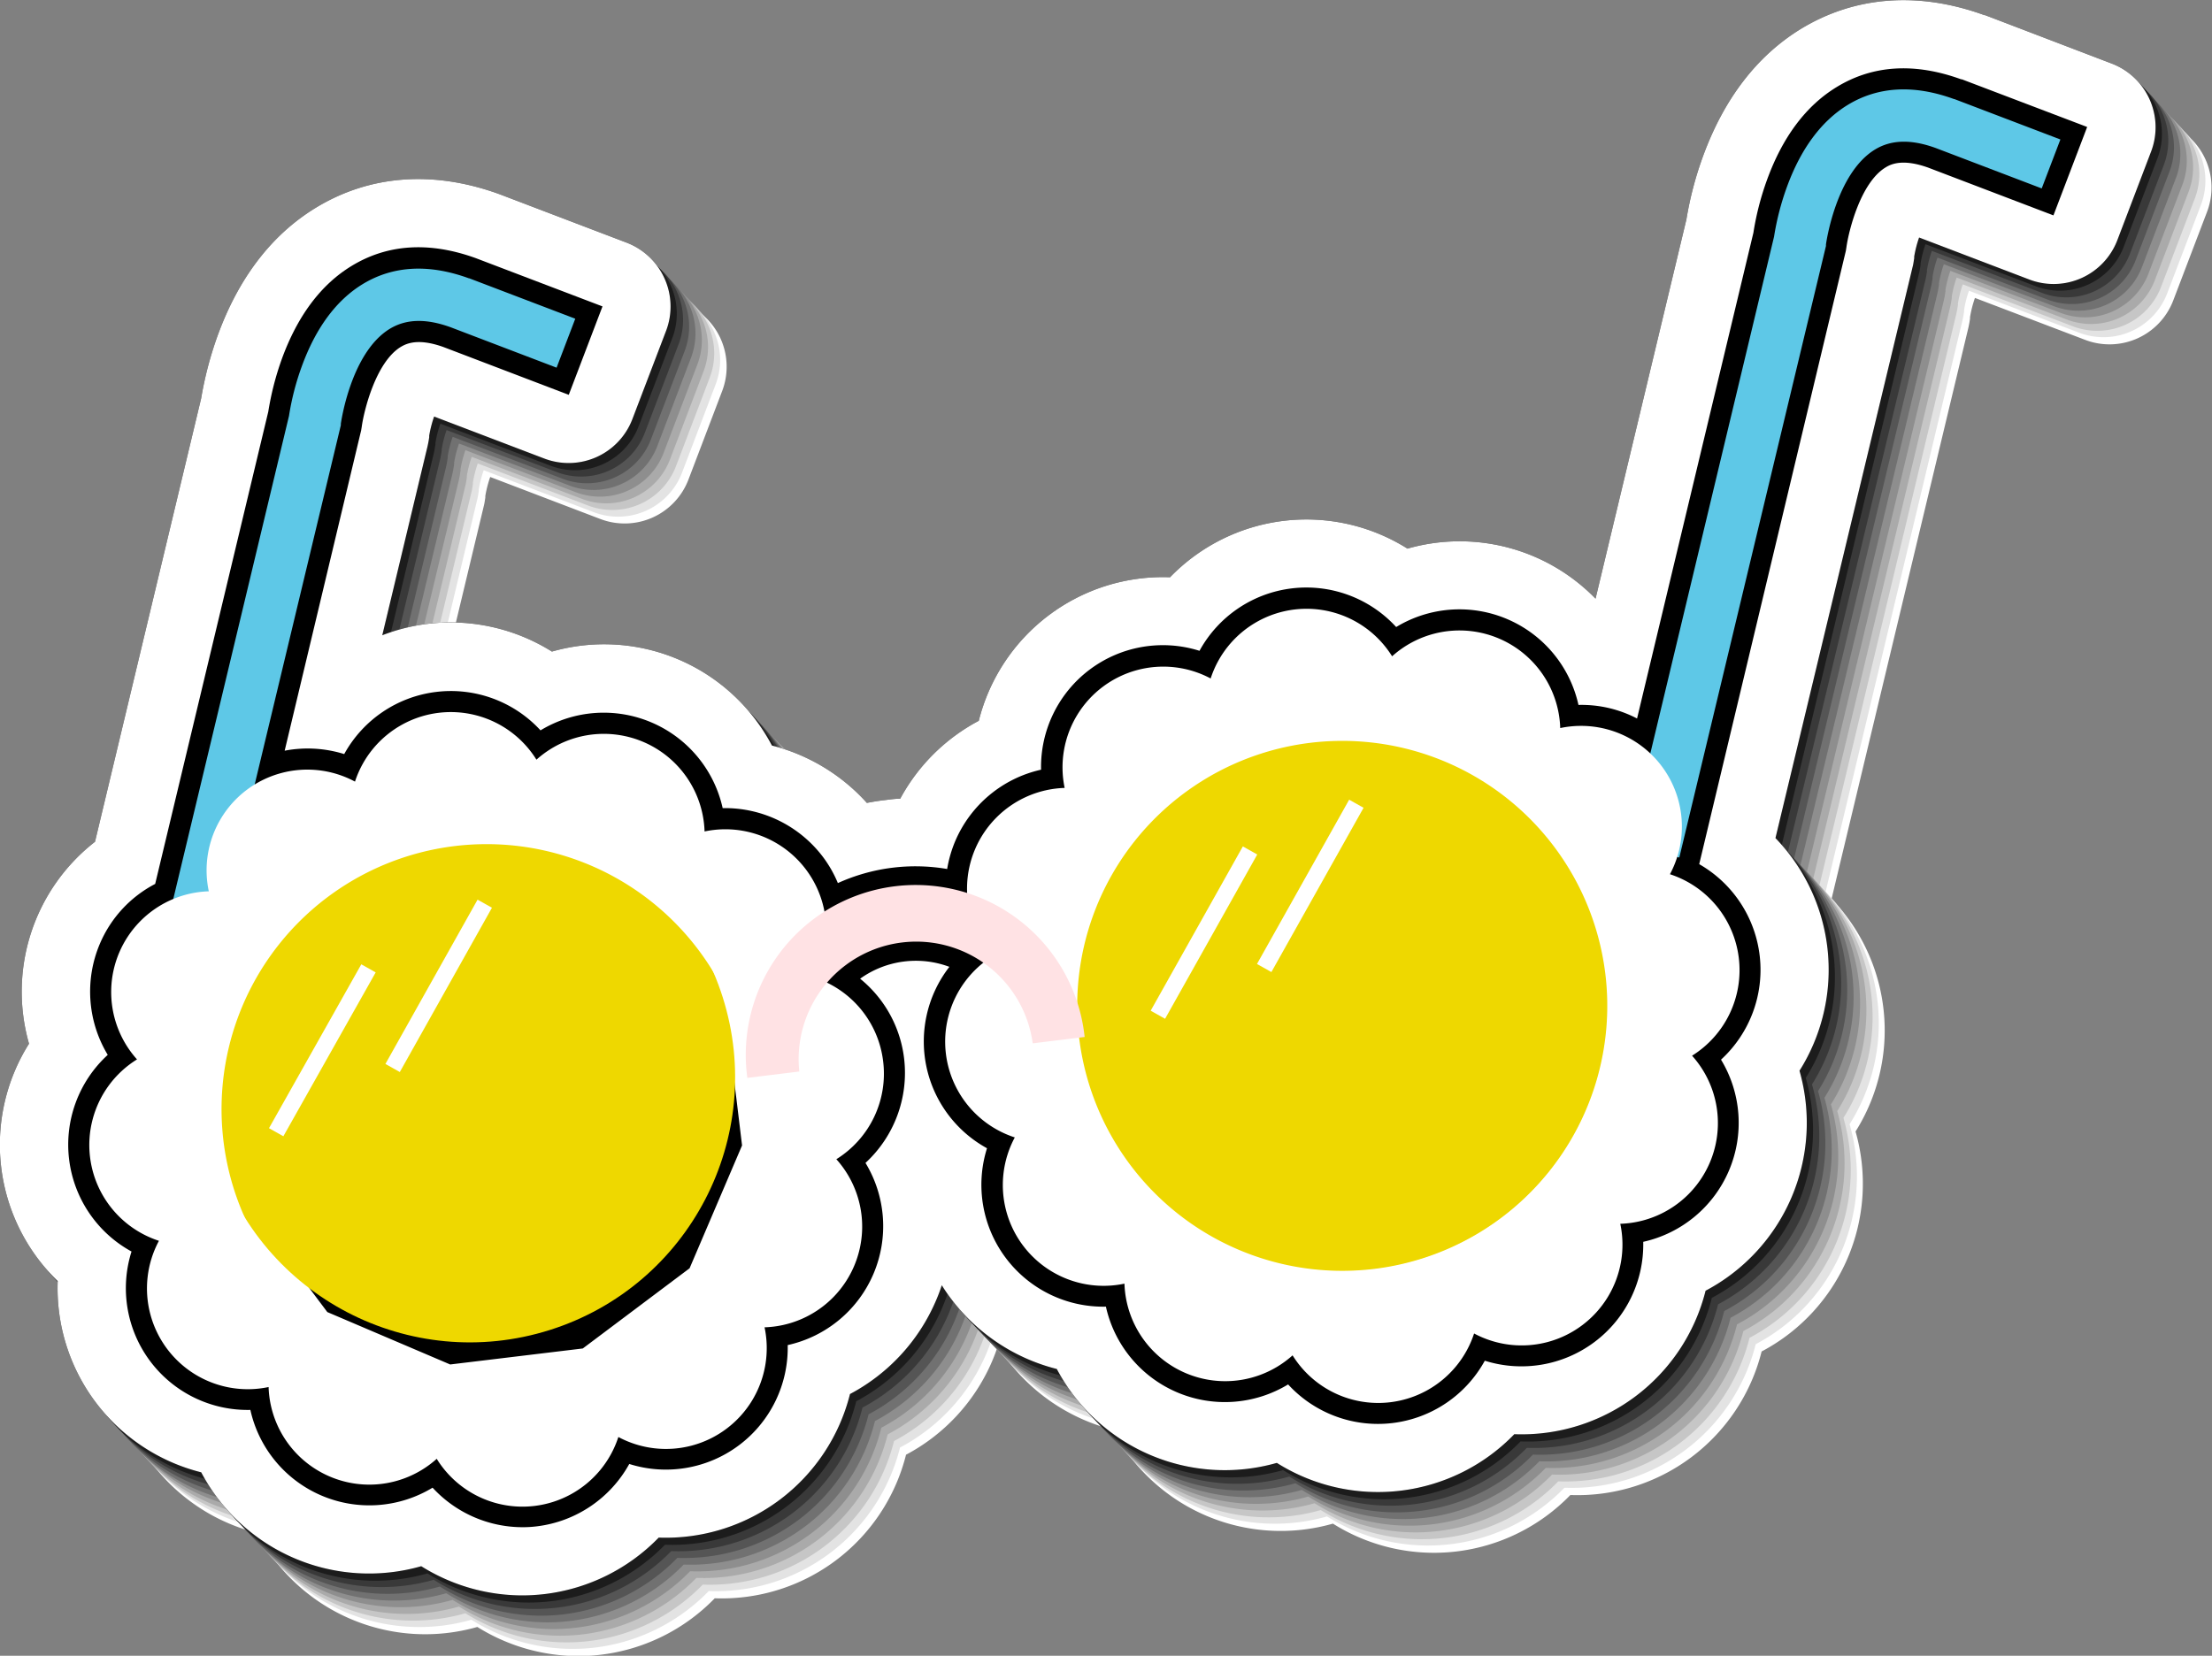
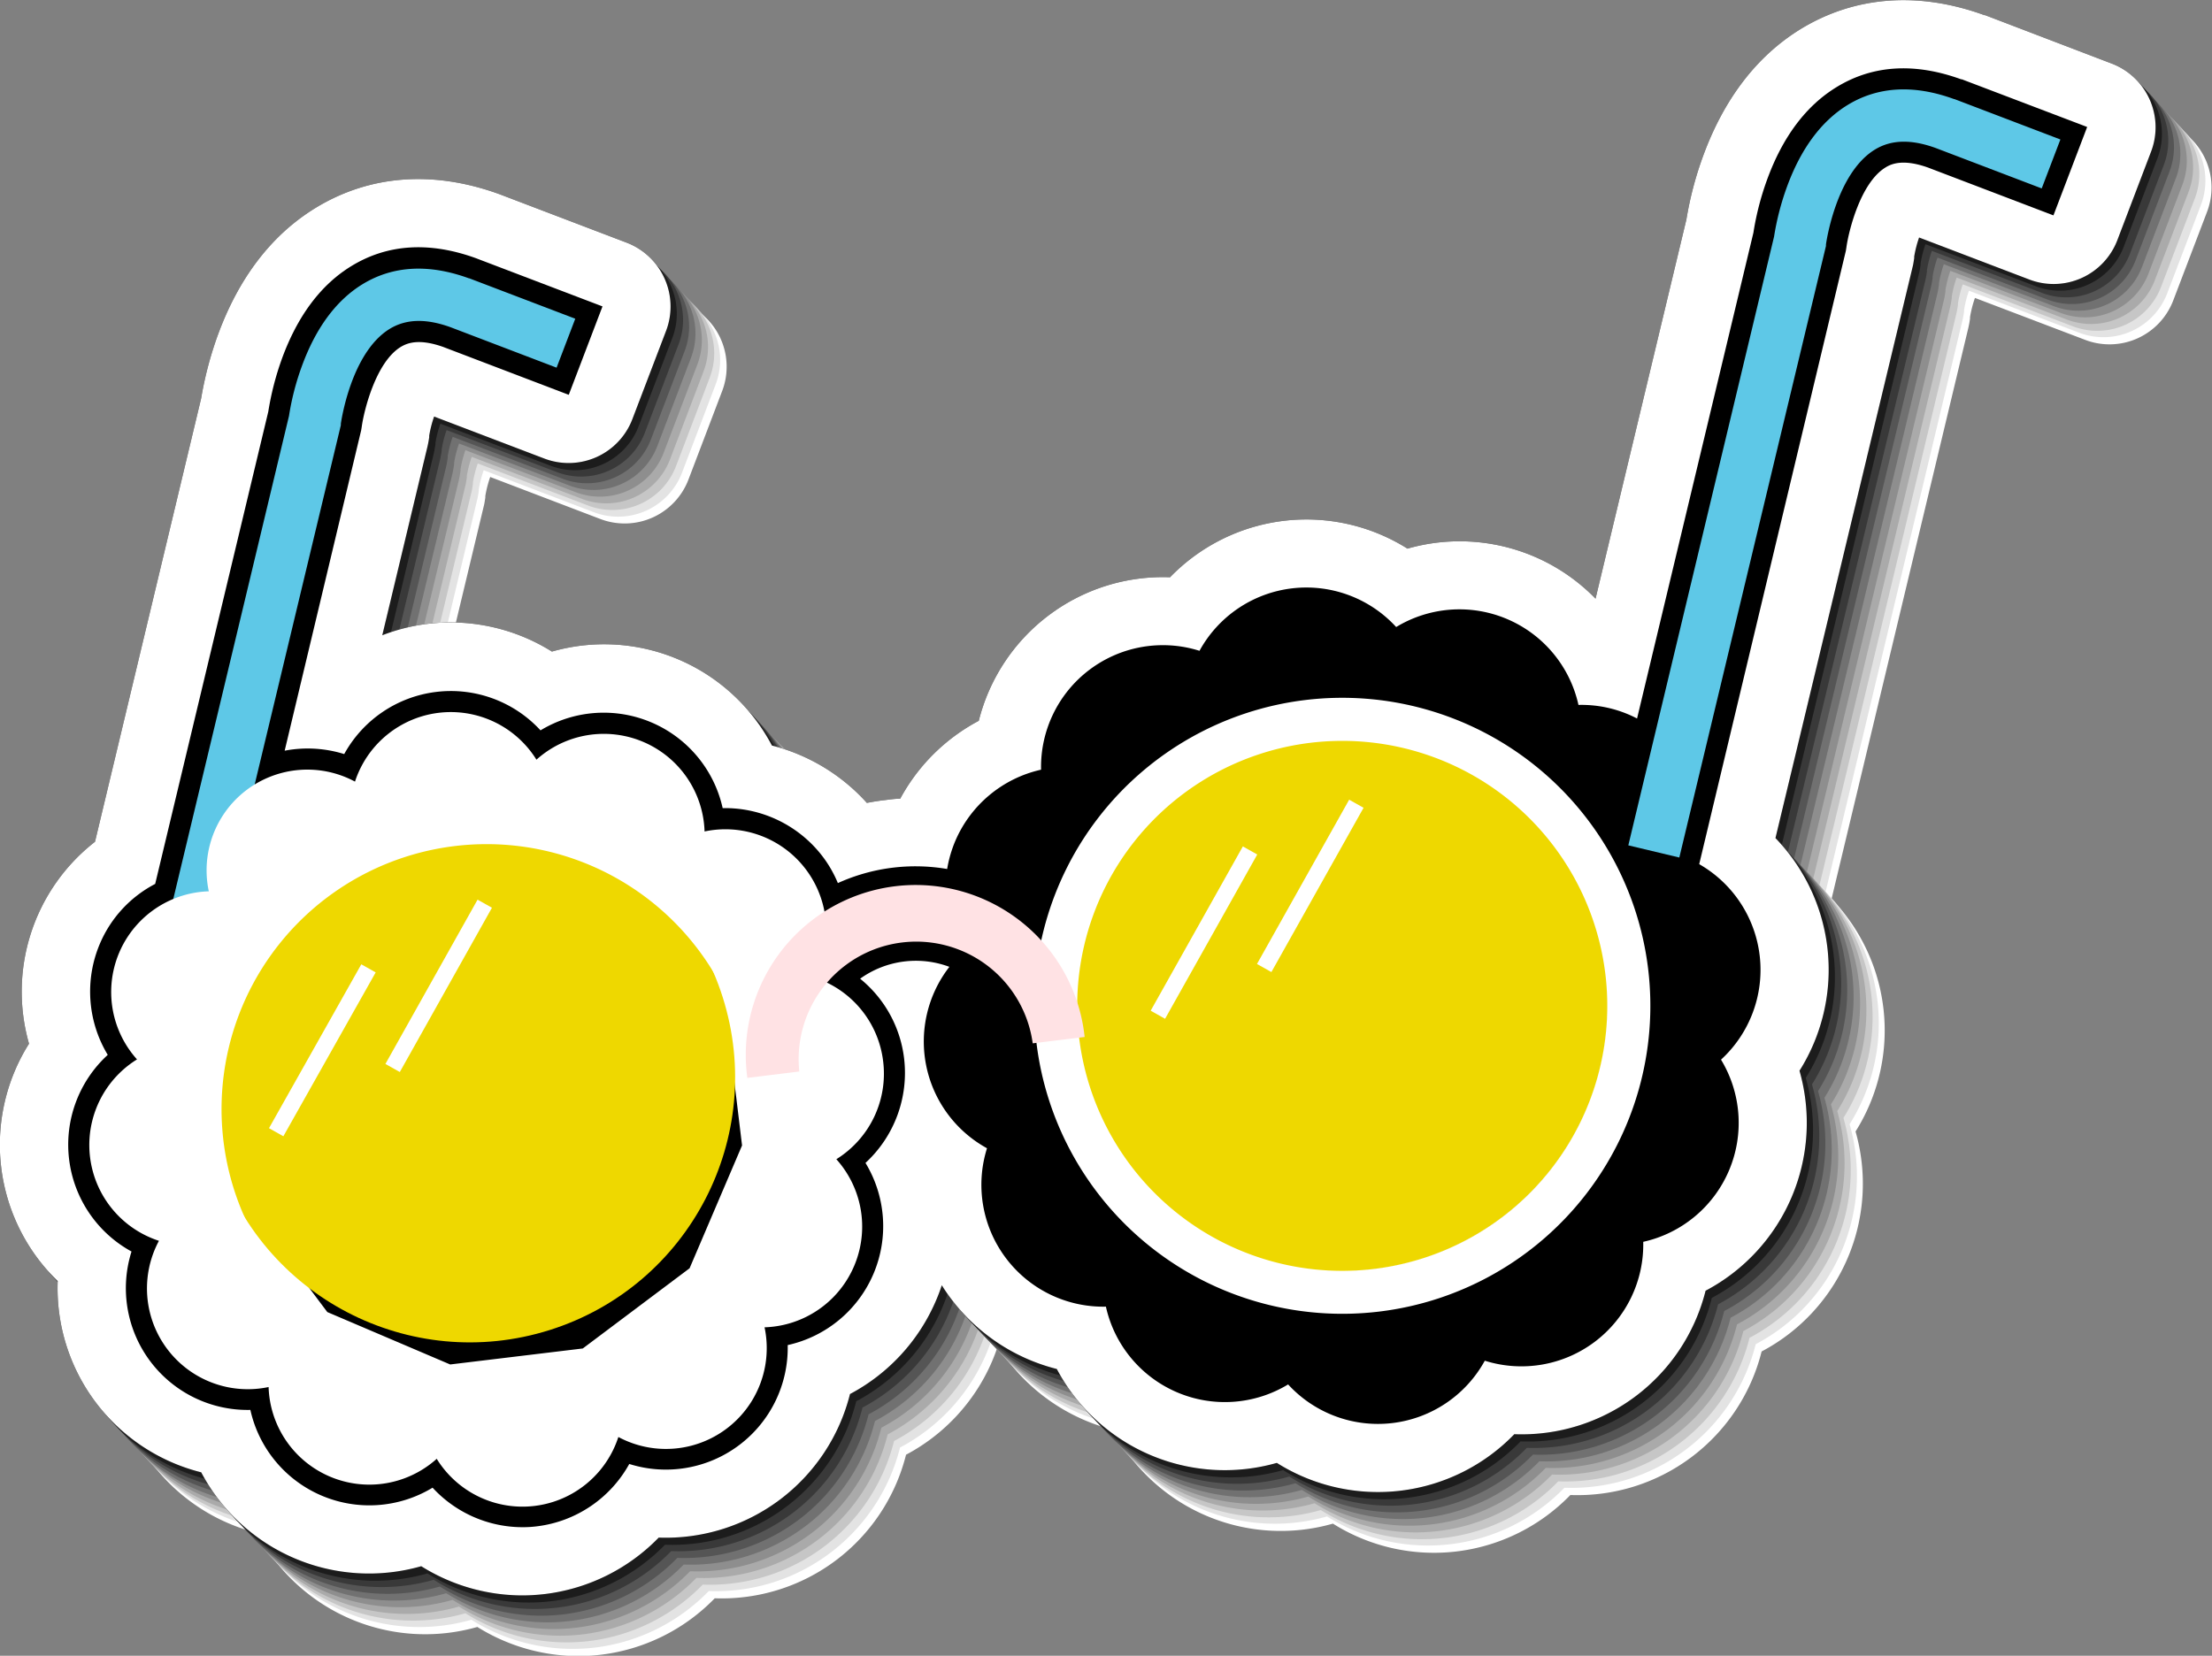
<svg xmlns="http://www.w3.org/2000/svg" viewBox="0 0 346.95 259.76">
  <rect x="0" y="0" width="346.95" height="259.76" fill="#808080" stroke="none" />
  <defs>
    <style>.cls-1{isolation:isolate;}.cls-2{mix-blend-mode:multiply;}.cls-3{fill:#fff;}.cls-4{fill:#e3e3e3;}.cls-5{fill:#c6c6c6;}.cls-6{fill:#aaa;}.cls-7{fill:#8e8e8e;}.cls-8{fill:#717171;}.cls-9{fill:#555;}.cls-10{fill:#393939;}.cls-11{fill:#1c1c1c;}.cls-12{fill:#5ec8e7;}.cls-13{fill:#eed800;}.cls-14{fill:#ffe2e4;}</style>
  </defs>
  <g class="cls-1">
    <g id="Graphic_Element" data-name="Graphic Element">
      <g class="cls-2">
        <path class="cls-3" d="M1085.07,889l-19.72-7.53-.16-.05-.11,0c-10.37-3.77-20.33-3-28.81,2.17-6.91,4.23-12.08,11-15.37,20.06a56.3,56.3,0,0,0-2.57,9.81l-14.24,59.49a29.73,29.73,0,0,0-29.5-7.85,29.76,29.76,0,0,0-37.24,4.49,29.78,29.78,0,0,0-30,22.52A29.91,29.91,0,0,0,895,1004.27c-.8.05-1.6.12-2.4.22-1,.11-1.9.26-2.83.44A30.07,30.07,0,0,0,874.9,996a29.79,29.79,0,0,0-34.52-14.75,29.74,29.74,0,0,0-26.61-2.56L820.88,949a7.37,7.37,0,0,0,.16-.79l.09-.57a2.17,2.17,0,0,0,0-.25,17.7,17.7,0,0,1,.77-3L839.22,951A10.71,10.71,0,0,0,853,944.78l5.28-13.87a10.69,10.69,0,0,0-6.19-13.81l-19.83-7.57-.15,0c-10.38-3.78-20.35-3-28.81,2.17-6.91,4.23-12.08,11-15.38,20.06a56.78,56.78,0,0,0-2.56,9.81l-16.66,69.56a29.76,29.76,0,0,0-10.34,31.68,29.78,29.78,0,0,0,4.49,37.25,29.75,29.75,0,0,0,22.52,30,29.78,29.78,0,0,0,34.51,14.74,30,30,0,0,0,15.87,4.57,28.43,28.43,0,0,0,3.55-.22,29.84,29.84,0,0,0,17.82-8.85,29.78,29.78,0,0,0,30-22.52,29.91,29.91,0,0,0,13.49-14.64c.34-.8.65-1.61.91-2.43.46.73.95,1.45,1.47,2.15a30,30,0,0,0,16.58,11,29.76,29.76,0,0,0,34.51,14.73,29.76,29.76,0,0,0,37.24-4.49,29.78,29.78,0,0,0,30-22.52,29.76,29.76,0,0,0,14.73-34.51,29.75,29.75,0,0,0-3.76-36.5l21.47-89.65c.06-.27.11-.53.16-.8l.09-.57,0-.25a17.86,17.86,0,0,1,.77-3l17.29,6.58a10.7,10.7,0,0,0,13.81-6.18l5.29-13.87A10.71,10.71,0,0,0,1085.07,889Z" transform="translate(-745.01 -869.56)" />
        <path class="cls-4" d="M1084.09,887.93l-19.72-7.52-.16-.06-.11,0c-10.37-3.77-20.33-3-28.81,2.17-6.91,4.23-12.08,11-15.37,20.06a56.52,56.52,0,0,0-2.57,9.81l-14.24,59.5a29.75,29.75,0,0,0-29.5-7.86,29.75,29.75,0,0,0-37.24,4.5,29.75,29.75,0,0,0-30,22.51A30,30,0,0,0,894,1003.22c-.8,0-1.6.13-2.4.22s-1.9.27-2.83.45a30,30,0,0,0-14.89-8.95,29.79,29.79,0,0,0-34.52-14.75,29.66,29.66,0,0,0-26.61-2.55l7.11-29.7a7.37,7.37,0,0,0,.16-.79l.09-.57a2.17,2.17,0,0,0,0-.25,17.94,17.94,0,0,1,.77-3l17.28,6.59a10.73,10.73,0,0,0,13.82-6.19l5.28-13.87a10.69,10.69,0,0,0-6.18-13.81l-19.84-7.56-.15-.06c-10.4-3.71-20.34-3-28.81,2.17-6.91,4.23-12.08,11-15.38,20.06a57,57,0,0,0-2.56,9.81L767.76,1010a29.76,29.76,0,0,0-10.34,31.68,29.76,29.76,0,0,0,4.5,37.25,29.73,29.73,0,0,0,22.51,30,29.78,29.78,0,0,0,34.51,14.74,30,30,0,0,0,15.87,4.57,30.45,30.45,0,0,0,3.55-.21,29.91,29.91,0,0,0,17.82-8.86,29.78,29.78,0,0,0,30-22.52A29.87,29.87,0,0,0,899.68,1082c.34-.8.65-1.61.91-2.43.46.74.95,1.45,1.47,2.15a29.85,29.85,0,0,0,16.58,11,29.78,29.78,0,0,0,34.51,14.74,29.78,29.78,0,0,0,37.24-4.5,29.78,29.78,0,0,0,30-22.52,29.76,29.76,0,0,0,14.73-34.51,29.73,29.73,0,0,0-3.76-36.49l21.47-89.66c.06-.26.11-.53.16-.8l.09-.57a2,2,0,0,1,0-.24,16.69,16.69,0,0,1,.76-3l17.29,6.59a10.71,10.71,0,0,0,13.81-6.19l5.29-13.87A10.7,10.7,0,0,0,1084.09,887.93Z" transform="translate(-745.01 -869.56)" />
        <path class="cls-5" d="M1083.11,886.88l-19.72-7.52-.16-.06-.11,0c-10.37-3.77-20.33-3-28.81,2.17-6.91,4.23-12.08,11-15.37,20.06a56.52,56.52,0,0,0-2.57,9.81l-14.24,59.5a29.75,29.75,0,0,0-29.5-7.86,29.75,29.75,0,0,0-37.24,4.5,29.75,29.75,0,0,0-30,22.52,29.85,29.85,0,0,0-12.32,12.22c-.8,0-1.6.12-2.4.21s-1.89.27-2.83.45a30,30,0,0,0-14.89-9,29.76,29.76,0,0,0-34.52-14.74,29.74,29.74,0,0,0-26.61-2.56l7.11-29.7a6.91,6.91,0,0,0,.16-.79l.09-.57a2.17,2.17,0,0,0,0-.25,17.94,17.94,0,0,1,.77-3l17.28,6.59a10.7,10.7,0,0,0,13.82-6.19l5.28-13.87A10.7,10.7,0,0,0,850.18,915l-19.84-7.56-.15-.06c-10.4-3.7-20.34-3-28.81,2.17-6.91,4.23-12.08,11-15.38,20.06a56.83,56.83,0,0,0-2.56,9.82L766.78,1009a29.78,29.78,0,0,0-10.34,31.68,29.76,29.76,0,0,0,4.5,37.25,29.73,29.73,0,0,0,22.51,30A29.78,29.78,0,0,0,818,1122.65a30,30,0,0,0,15.87,4.57,30.32,30.32,0,0,0,3.55-.21,29.88,29.88,0,0,0,17.82-8.86,29.75,29.75,0,0,0,30-22.52A29.82,29.82,0,0,0,898.7,1081c.34-.8.65-1.61.91-2.43.46.74.95,1.45,1.47,2.15a29.85,29.85,0,0,0,16.58,11,29.78,29.78,0,0,0,34.51,14.74,29.76,29.76,0,0,0,37.25-4.5,29.78,29.78,0,0,0,30-22.52,29.75,29.75,0,0,0,14.73-34.5,29.75,29.75,0,0,0-3.76-36.5l21.47-89.66c.06-.26.12-.53.16-.8l.09-.56a1.87,1.87,0,0,1,0-.25,17.82,17.82,0,0,1,.76-3l17.29,6.59a10.71,10.71,0,0,0,13.81-6.19l5.29-13.86A10.7,10.7,0,0,0,1083.11,886.88Z" transform="translate(-745.01 -869.56)" />
        <path class="cls-6" d="M1082.13,885.83l-19.72-7.52-.16-.06-.11,0c-10.37-3.77-20.33-3-28.81,2.17-6.91,4.24-12.08,11-15.37,20.06a56.75,56.75,0,0,0-2.57,9.81l-14.24,59.5a29.75,29.75,0,0,0-29.5-7.86,29.75,29.75,0,0,0-37.24,4.5,29.78,29.78,0,0,0-30,22.52,29.85,29.85,0,0,0-12.32,12.22q-1.2.07-2.4.21c-.95.12-1.89.27-2.83.45A30,30,0,0,0,872,992.84a29.76,29.76,0,0,0-34.52-14.74,29.74,29.74,0,0,0-26.61-2.56l7.11-29.7a6.91,6.91,0,0,0,.16-.79l.09-.56a2.34,2.34,0,0,0,0-.26,17.94,17.94,0,0,1,.77-3l17.28,6.59a10.7,10.7,0,0,0,13.82-6.19l5.28-13.86A10.71,10.71,0,0,0,849.2,914l-19.84-7.56-.15-.06c-10.4-3.7-20.34-3-28.81,2.17-6.91,4.23-12.08,11-15.37,20.07a55.89,55.89,0,0,0-2.57,9.81l-16.65,69.56a29.74,29.74,0,0,0-10.35,31.68,29.75,29.75,0,0,0,4.5,37.24,29.73,29.73,0,0,0,22.51,30A29.78,29.78,0,0,0,817,1121.6a29.89,29.89,0,0,0,15.87,4.57,30.32,30.32,0,0,0,3.55-.21,29.88,29.88,0,0,0,17.82-8.86,29.73,29.73,0,0,0,30-22.51,29.84,29.84,0,0,0,13.49-14.65c.34-.79.65-1.61.91-2.43.46.74,1,1.45,1.47,2.15a29.91,29.91,0,0,0,16.58,11,29.79,29.79,0,0,0,34.51,14.73,29.76,29.76,0,0,0,37.25-4.5,29.75,29.75,0,0,0,30-22.51,29.76,29.76,0,0,0,14.73-34.51,29.75,29.75,0,0,0-3.76-36.5l21.47-89.65c.06-.27.12-.54.16-.8l.09-.57c0-.08,0-.17,0-.25a17,17,0,0,1,.77-3l17.28,6.59a10.71,10.71,0,0,0,13.81-6.19l5.29-13.86A10.7,10.7,0,0,0,1082.13,885.83Z" transform="translate(-745.01 -869.56)" />
        <path class="cls-7" d="M1081.15,884.78l-19.72-7.52-.16-.06-.1,0c-10.38-3.77-20.34-3-28.82,2.17-6.91,4.24-12.08,11-15.37,20.06a56.58,56.58,0,0,0-2.57,9.82l-14.24,59.49a29.73,29.73,0,0,0-29.5-7.85,29.76,29.76,0,0,0-37.24,4.49,29.78,29.78,0,0,0-30,22.52,29.91,29.91,0,0,0-12.32,12.22c-.8,0-1.6.12-2.4.22-1,.11-1.89.26-2.83.44A30,30,0,0,0,871,991.8a29.75,29.75,0,0,0-34.52-14.75,29.74,29.74,0,0,0-26.61-2.56L817,944.8c.06-.27.11-.53.15-.8l.09-.56a2.34,2.34,0,0,0,0-.26,18.19,18.19,0,0,1,.77-3l17.28,6.59a10.7,10.7,0,0,0,13.82-6.19l5.29-13.86a10.73,10.73,0,0,0-6.19-13.82l-19.83-7.56-.16-.06c-10.4-3.7-20.34-3-28.81,2.17-6.91,4.24-12.08,11-15.37,20.07a55.89,55.89,0,0,0-2.57,9.81l-16.65,69.56a29.79,29.79,0,0,0-10.35,31.68,29.75,29.75,0,0,0,4.5,37.24,29.73,29.73,0,0,0,22.51,30A29.76,29.76,0,0,0,816,1120.55a29.9,29.9,0,0,0,15.87,4.58,30.34,30.34,0,0,0,3.55-.22,29.92,29.92,0,0,0,17.83-8.85,29.75,29.75,0,0,0,30-22.52,29.87,29.87,0,0,0,13.49-14.64c.34-.8.65-1.61.91-2.43.46.73,1,1.45,1.47,2.14a30,30,0,0,0,16.58,11,29.76,29.76,0,0,0,34.51,14.73,29.76,29.76,0,0,0,37.25-4.5,29.73,29.73,0,0,0,30-22.51,29.76,29.76,0,0,0,14.73-34.51,29.75,29.75,0,0,0-3.76-36.5l21.47-89.65c.06-.27.12-.53.16-.8l.09-.57c0-.08,0-.17,0-.25a18.19,18.19,0,0,1,.77-3l17.28,6.59a10.69,10.69,0,0,0,13.81-6.19l5.29-13.86A10.7,10.7,0,0,0,1081.15,884.78Z" transform="translate(-745.01 -869.56)" />
        <path class="cls-8" d="M1080.17,883.74l-19.72-7.53-.16-.05-.1,0c-10.38-3.77-20.34-3-28.82,2.17-6.91,4.23-12.08,11-15.37,20.06a55.17,55.17,0,0,0-2.56,9.81l-14.25,59.49a29.73,29.73,0,0,0-29.5-7.85,29.76,29.76,0,0,0-37.24,4.49,29.78,29.78,0,0,0-30,22.52A30,30,0,0,0,890.12,999c-.8.05-1.6.12-2.4.22-1,.11-1.89.26-2.83.44A30.07,30.07,0,0,0,870,990.75,29.79,29.79,0,0,0,835.48,976a30,30,0,0,0-19.42-4.36,29.53,29.53,0,0,0-7.18,1.8L816,943.75c.06-.26.11-.53.15-.8l.09-.56a2.17,2.17,0,0,0,0-.25,17.7,17.7,0,0,1,.77-3l17.28,6.58a10.71,10.71,0,0,0,13.82-6.18l5.29-13.87a10.73,10.73,0,0,0-6.19-13.82l-19.83-7.56-.16,0c-10.4-3.71-20.34-3-28.81,2.17-6.91,4.23-12.08,11-15.37,20.06a55.89,55.89,0,0,0-2.57,9.81l-16.65,69.56a29.79,29.79,0,0,0-10.35,31.68,29.76,29.76,0,0,0,4.5,37.25,29.73,29.73,0,0,0,22.51,30A29.78,29.78,0,0,0,815,1119.51a30,30,0,0,0,15.87,4.57,28.31,28.31,0,0,0,3.55-.22,29.84,29.84,0,0,0,17.83-8.85,29.78,29.78,0,0,0,30-22.52,29.89,29.89,0,0,0,13.48-14.64c.34-.8.65-1.61.91-2.43.46.73,1,1.45,1.47,2.15a30,30,0,0,0,16.58,11,29.76,29.76,0,0,0,34.51,14.73,29.78,29.78,0,0,0,37.25-4.49,29.78,29.78,0,0,0,30-22.52,29.77,29.77,0,0,0,14.72-34.51,29.75,29.75,0,0,0-3.76-36.5l21.47-89.65c.06-.27.12-.53.16-.8l.09-.57c0-.08,0-.16,0-.25a18.19,18.19,0,0,1,.77-3l17.28,6.59a10.69,10.69,0,0,0,13.81-6.18l5.29-13.87A10.69,10.69,0,0,0,1080.17,883.74Z" transform="translate(-745.01 -869.56)" />
        <path class="cls-9" d="M1079.19,882.69l-19.72-7.52-.16-.06-.1,0c-10.38-3.77-20.34-3-28.82,2.17-6.91,4.23-12.08,11-15.37,20.06a55.38,55.38,0,0,0-2.56,9.81l-14.25,59.5a29.75,29.75,0,0,0-29.5-7.86,29.75,29.75,0,0,0-37.24,4.5,29.75,29.75,0,0,0-30,22.51A30,30,0,0,0,889.14,998c-.8,0-1.6.12-2.4.22-1,.12-1.89.26-2.83.45A30,30,0,0,0,869,989.7,29.79,29.79,0,0,0,834.5,975a29.63,29.63,0,0,0-26.6-2.55L815,942.7c.06-.26.11-.53.15-.79l.09-.57a2.17,2.17,0,0,0,0-.25,17.7,17.7,0,0,1,.77-3l17.28,6.59a10.73,10.73,0,0,0,13.82-6.19l5.29-13.87a10.71,10.71,0,0,0-6.19-13.81l-19.83-7.56-.16-.06c-10.4-3.71-20.34-3-28.81,2.17-6.91,4.23-12.08,11-15.37,20.06a56.34,56.34,0,0,0-2.57,9.81l-16.65,69.56a29.79,29.79,0,0,0-10.35,31.68,29.76,29.76,0,0,0,4.5,37.25,29.73,29.73,0,0,0,22.51,30A29.78,29.78,0,0,0,814,1118.46a30,30,0,0,0,15.87,4.57,30.32,30.32,0,0,0,3.55-.21,29.91,29.91,0,0,0,17.83-8.86,29.78,29.78,0,0,0,30-22.52,29.89,29.89,0,0,0,13.48-14.64c.34-.8.65-1.61.92-2.43.45.73.94,1.45,1.46,2.15a29.88,29.88,0,0,0,16.58,11,29.76,29.76,0,0,0,34.51,14.73,29.78,29.78,0,0,0,37.25-4.49,29.78,29.78,0,0,0,30-22.52,29.77,29.77,0,0,0,14.72-34.51,29.73,29.73,0,0,0-3.76-36.49l21.47-89.66c.06-.26.12-.53.16-.8l.09-.57c0-.08,0-.16,0-.24a17.7,17.7,0,0,1,.77-3l17.28,6.59a10.71,10.71,0,0,0,13.81-6.19l5.29-13.87A10.69,10.69,0,0,0,1079.19,882.69Z" transform="translate(-745.01 -869.56)" />
        <path class="cls-10" d="M1078.21,881.64l-19.72-7.52-.15-.06-.11,0c-10.38-3.77-20.34-3-28.82,2.17-6.9,4.23-12.07,11-15.37,20.06a55.38,55.38,0,0,0-2.56,9.81l-14.25,59.5a29.75,29.75,0,0,0-29.5-7.86,29.75,29.75,0,0,0-37.24,4.5,29.75,29.75,0,0,0-30,22.52,29.91,29.91,0,0,0-12.32,12.22c-.8,0-1.6.12-2.4.21-1,.12-1.89.27-2.83.45a30,30,0,0,0-14.89-9,29.78,29.78,0,0,0-34.51-14.75,30,30,0,0,0-19.43-4.36,29.66,29.66,0,0,0-7.18,1.81l7.11-29.7c.06-.26.11-.52.15-.79l.1-.57,0-.25a17.94,17.94,0,0,1,.77-3l17.28,6.59a10.7,10.7,0,0,0,13.82-6.19l5.29-13.87a10.71,10.71,0,0,0-6.19-13.81l-19.83-7.56-.16-.06c-10.4-3.7-20.34-3-28.81,2.17-6.91,4.23-12.08,11-15.37,20.06a57.1,57.1,0,0,0-2.57,9.82l-16.65,69.55a29.81,29.81,0,0,0-10.35,31.68,29.76,29.76,0,0,0,4.5,37.25,29.73,29.73,0,0,0,22.51,30,29.78,29.78,0,0,0,34.51,14.74,29.76,29.76,0,0,0,37.25-4.5,29.75,29.75,0,0,0,30-22.52,29.85,29.85,0,0,0,13.48-14.64c.34-.8.65-1.61.92-2.43.45.74.94,1.45,1.46,2.15a29.88,29.88,0,0,0,16.58,11,29.78,29.78,0,0,0,34.51,14.74,29.76,29.76,0,0,0,37.25-4.5,29.78,29.78,0,0,0,30-22.52,29.78,29.78,0,0,0,14.73-34.5,29.73,29.73,0,0,0-3.77-36.5L1047,913.53c.06-.26.12-.53.16-.8l.09-.56c0-.09,0-.17,0-.25a17.7,17.7,0,0,1,.77-3l17.28,6.59a10.71,10.71,0,0,0,13.81-6.19l5.29-13.87A10.69,10.69,0,0,0,1078.21,881.64Z" transform="translate(-745.01 -869.56)" />
        <path class="cls-11" d="M1077.23,880.59l-19.72-7.52-.15-.06-.11,0c-10.37-3.77-20.34-3-28.82,2.17-6.9,4.24-12.07,11-15.37,20.06a55.6,55.6,0,0,0-2.56,9.81l-14.25,59.5a29.75,29.75,0,0,0-29.5-7.86,29.75,29.75,0,0,0-37.24,4.5,29.78,29.78,0,0,0-30,22.52,29.91,29.91,0,0,0-12.32,12.22q-1.2.08-2.4.21c-.95.12-1.89.27-2.83.45a30,30,0,0,0-14.89-8.95,29.76,29.76,0,0,0-34.51-14.74,29.73,29.73,0,0,0-26.61-2.56l7.11-29.7c.06-.26.11-.52.15-.79l.1-.57,0-.25a17.94,17.94,0,0,1,.77-3l17.28,6.59a10.7,10.7,0,0,0,13.82-6.19l5.29-13.86a10.73,10.73,0,0,0-6.19-13.82l-19.83-7.56-.16-.06c-10.4-3.7-20.34-3-28.81,2.17-6.91,4.23-12.08,11-15.37,20.07a56.82,56.82,0,0,0-2.57,9.81l-16.65,69.55a29.81,29.81,0,0,0-10.35,31.69,29.75,29.75,0,0,0,4.5,37.24,29.76,29.76,0,0,0,22.51,30,29.78,29.78,0,0,0,34.51,14.74,30,30,0,0,0,15.87,4.57,30.49,30.49,0,0,0,3.56-.21,29.91,29.91,0,0,0,17.82-8.86,29.75,29.75,0,0,0,30-22.51,29.87,29.87,0,0,0,13.48-14.65c.34-.8.65-1.61.92-2.43.45.74.94,1.45,1.46,2.15a30,30,0,0,0,16.58,11,29.79,29.79,0,0,0,34.51,14.73,29.76,29.76,0,0,0,37.25-4.5,29.75,29.75,0,0,0,30-22.52,29.77,29.77,0,0,0,14.73-34.5,29.73,29.73,0,0,0-3.77-36.5L1046,912.48a7.08,7.08,0,0,0,.16-.8l.09-.56c0-.09,0-.17,0-.25a17.94,17.94,0,0,1,.77-3l17.28,6.59a10.72,10.72,0,0,0,13.82-6.19l5.28-13.86A10.7,10.7,0,0,0,1077.23,880.59Z" transform="translate(-745.01 -869.56)" />
        <path d="M1076.25,879.54,1056.53,872l-.15-.06-.11,0c-10.37-3.77-20.34-3-28.82,2.17-6.9,4.24-12.07,11-15.36,20.06a54.79,54.79,0,0,0-2.57,9.82l-14.25,59.49a29.73,29.73,0,0,0-29.5-7.85,29.76,29.76,0,0,0-37.24,4.49,29.78,29.78,0,0,0-30,22.52,29.91,29.91,0,0,0-12.32,12.22c-.8,0-1.6.12-2.39.22-1,.11-1.9.26-2.84.44a30,30,0,0,0-14.89-9,29.76,29.76,0,0,0-34.51-14.74,29.91,29.91,0,0,0-19.42-4.36,29.61,29.61,0,0,0-7.19,1.8l7.11-29.69c.06-.27.11-.53.16-.8l.09-.56,0-.26a18.19,18.19,0,0,1,.77-3l17.29,6.59a10.7,10.7,0,0,0,13.81-6.19l5.29-13.86a10.73,10.73,0,0,0-6.19-13.82l-19.83-7.56-.16-.06c-10.38-3.77-20.34-3-28.81,2.17-6.91,4.23-12.08,11-15.37,20.07a56.82,56.82,0,0,0-2.57,9.81l-16.65,69.56a29.79,29.79,0,0,0-10.35,31.68,29.75,29.75,0,0,0,4.5,37.24,29.78,29.78,0,0,0,22.51,30,29.76,29.76,0,0,0,34.51,14.73,29.93,29.93,0,0,0,15.87,4.58,30.51,30.51,0,0,0,3.56-.22,29.9,29.9,0,0,0,17.82-8.85,29.78,29.78,0,0,0,30-22.52,29.89,29.89,0,0,0,13.48-14.64c.35-.8.65-1.61.92-2.43a25.38,25.38,0,0,0,1.47,2.14,29.89,29.89,0,0,0,16.57,11,29.79,29.79,0,0,0,34.51,14.73,29.76,29.76,0,0,0,37.25-4.5,29.75,29.75,0,0,0,30-22.51,29.79,29.79,0,0,0,14.73-34.51,29.73,29.73,0,0,0-3.77-36.5L1045,911.44a7.55,7.55,0,0,0,.16-.8l.09-.57a2.17,2.17,0,0,0,0-.25,17.94,17.94,0,0,1,.77-3l17.28,6.59a10.7,10.7,0,0,0,13.82-6.19l5.28-13.86A10.7,10.7,0,0,0,1076.25,879.54Z" transform="translate(-745.01 -869.56)" />
      </g>
      <path class="cls-3" d="M1076.25,879.54,1056.53,872l-.15-.06-.11,0c-10.37-3.77-20.34-3-28.82,2.17-6.9,4.24-12.07,11-15.36,20.06a54.79,54.79,0,0,0-2.57,9.82l-14.25,59.49a29.73,29.73,0,0,0-29.5-7.85,29.76,29.76,0,0,0-37.24,4.49,29.78,29.78,0,0,0-30,22.52,29.91,29.91,0,0,0-12.32,12.22c-.8,0-1.6.12-2.39.22-1,.11-1.9.26-2.84.44a30,30,0,0,0-14.89-9,29.76,29.76,0,0,0-34.51-14.74,29.91,29.91,0,0,0-19.42-4.36,29.61,29.61,0,0,0-7.19,1.8l7.11-29.69c.06-.27.11-.53.16-.8l.09-.56,0-.26a18.19,18.19,0,0,1,.77-3l17.29,6.59a10.7,10.7,0,0,0,13.81-6.19l5.29-13.86a10.73,10.73,0,0,0-6.19-13.82l-19.83-7.56-.16-.06c-10.38-3.77-20.34-3-28.81,2.17-6.91,4.23-12.08,11-15.37,20.07a56.82,56.82,0,0,0-2.57,9.81l-16.65,69.56a29.79,29.79,0,0,0-10.35,31.68,29.75,29.75,0,0,0,4.5,37.24,29.78,29.78,0,0,0,22.51,30,29.76,29.76,0,0,0,34.51,14.73,29.93,29.93,0,0,0,15.87,4.58,30.51,30.51,0,0,0,3.56-.22,29.9,29.9,0,0,0,17.82-8.85,29.78,29.78,0,0,0,30-22.52,29.89,29.89,0,0,0,13.48-14.64c.35-.8.65-1.61.92-2.43a25.38,25.38,0,0,0,1.47,2.14,29.89,29.89,0,0,0,16.57,11,29.79,29.79,0,0,0,34.51,14.73,29.76,29.76,0,0,0,37.25-4.5,29.75,29.75,0,0,0,30-22.51,29.79,29.79,0,0,0,14.73-34.51,29.73,29.73,0,0,0-3.77-36.5L1045,911.44a7.55,7.55,0,0,0,.16-.8l.09-.57a2.17,2.17,0,0,0,0-.25,17.94,17.94,0,0,1,.77-3l17.28,6.59a10.7,10.7,0,0,0,13.82-6.19l5.28-13.86A10.7,10.7,0,0,0,1076.25,879.54Z" transform="translate(-745.01 -869.56)" />
      <path d="M1052.72,882l-.11,0c-7.31-2.65-13.89-2.24-19.56,1.24-4.79,2.93-8.46,7.84-10.9,14.58a44.13,44.13,0,0,0-2.12,8.25l-18.25,76.21a18.81,18.81,0,0,0-9.19-2.13A19.12,19.12,0,0,0,964,967.93a19.11,19.11,0,0,0-30.85,3.73,19.11,19.11,0,0,0-24.85,18.65,19.19,19.19,0,0,0-13.44,11.15,19.5,19.5,0,0,0-1.29,4.43,29.45,29.45,0,0,0-17.14,2.21,18.79,18.79,0,0,0-2.36-4.13,19.26,19.26,0,0,0-15.71-7.63,19.11,19.11,0,0,0-28.57-12.2A19.1,19.1,0,0,0,799,987.86a19.22,19.22,0,0,0-9.34-.53l12-50.27.09-.56c.34-2.48,2.19-10.1,6.11-12.51,1.06-.64,2.89-1.34,6.67,0l19.69,7.51,5.29-13.87-19.84-7.56c-7.3-2.65-13.88-2.24-19.56,1.24-4.79,2.93-8.45,7.84-10.9,14.58a45.42,45.42,0,0,0-2.12,8.25l-17.74,74.09a18.93,18.93,0,0,0-8.68,9.4,19.2,19.2,0,0,0,1.24,17.42,19.11,19.11,0,0,0,3.73,30.85,19.1,19.1,0,0,0,18.64,24.85,19.12,19.12,0,0,0,28.58,12.2,19.21,19.21,0,0,0,14.11,6.2,17.4,17.4,0,0,0,2.27-.14,19.21,19.21,0,0,0,14.47-9.78,19.11,19.11,0,0,0,24.85-18.65,19.11,19.11,0,0,0,12.2-28.58,19.2,19.2,0,0,0,6.06-16.37,19,19,0,0,0-6.9-12.53,15,15,0,0,1,14-1.86,19.1,19.1,0,0,0,5.9,28.46,19.12,19.12,0,0,0,18.65,24.85,19.12,19.12,0,0,0,28.58,12.2,19.12,19.12,0,0,0,30.85-3.72,19.11,19.11,0,0,0,24.85-18.65,19.12,19.12,0,0,0,12.2-28.58,19.11,19.11,0,0,0-3.42-30.67l23-96.22.09-.56c.34-2.48,2.19-10.1,6.12-12.51,1-.64,2.88-1.34,6.66,0l19.69,7.51,5.29-13.87Z" transform="translate(-745.01 -869.56)" />
      <path class="cls-12" d="M1008.41,1004.09l-8-1.91,22.86-95.5a41.79,41.79,0,0,1,2-7.75c2.18-6,5.39-10.35,9.52-12.89,4.77-2.92,10.39-3.24,16.7-.94l.06,0,16.63,6.34-2.93,7.68-16.6-6.33c-3.88-1.41-7-1.33-9.57.24-6.14,3.76-7.66,14.78-7.67,14.89l0,.23Z" transform="translate(-745.01 -869.56)" />
      <path class="cls-12" d="M775.47,1032.21l-8-1.91,22.87-95.5a41,41,0,0,1,2-7.75c2.18-6,5.38-10.35,9.51-12.89,4.77-2.92,10.39-3.24,16.7-.94l.06,0,16.63,6.34-2.93,7.68-16.59-6.33c-3.88-1.41-7-1.33-9.58.24-6.14,3.76-7.65,14.78-7.67,14.89l0,.23Z" transform="translate(-745.01 -869.56)" />
-       <path class="cls-3" d="M1017.74,1019.85a15.81,15.81,0,0,0-10.8-13.14,15.81,15.81,0,0,0-17.21-22.93,15.81,15.81,0,0,0-26.37-11.26A15.81,15.81,0,0,0,934.9,976,15.8,15.8,0,0,0,912,993.17a15.81,15.81,0,0,0-11.26,26.37,15.8,15.8,0,0,0,3.44,28.46,15.81,15.81,0,0,0,17.2,22.94,15.81,15.81,0,0,0,26.37,11.25,15.82,15.82,0,0,0,28.47-3.43,15.81,15.81,0,0,0,22.93-17.21,15.81,15.81,0,0,0,11.26-26.37A15.82,15.82,0,0,0,1017.74,1019.85Zm-47.11,45.06-20.8,2.51-19.26-8.22L918,1042.44l-2.51-20.8,8.23-19.26,16.75-12.57,20.8-2.51,19.26,8.22,12.58,16.75,2.51,20.8-8.23,19.27Z" transform="translate(-745.01 -869.56)" />
      <circle class="cls-13" cx="955.54" cy="1027.36" r="41.75" transform="translate(-852.99 1072.93) rotate(-87.79)" />
      <path class="cls-3" d="M949.75,979.38a48.32,48.32,0,1,0,53.77,42.19A48.33,48.33,0,0,0,949.75,979.38Zm10.78,89.25a41.57,41.57,0,1,1,36.28-46.25A41.57,41.57,0,0,1,960.53,1068.63Z" transform="translate(-745.01 -869.56)" />
      <path class="cls-3" d="M883.53,1036.05a15.78,15.78,0,0,0-10.8-13.13A15.81,15.81,0,0,0,855.52,1000a15.81,15.81,0,0,0-26.37-11.26,15.81,15.81,0,0,0-28.46,3.44,15.8,15.8,0,0,0-22.93,17.21,15.81,15.81,0,0,0-11.26,26.37,15.8,15.8,0,0,0,3.44,28.46,15.81,15.81,0,0,0,17.2,22.94,15.81,15.81,0,0,0,26.37,11.26A15.81,15.81,0,0,0,842,1095a15.81,15.81,0,0,0,22.93-17.21,15.81,15.81,0,0,0,11.26-26.37A15.8,15.8,0,0,0,883.53,1036.05Zm-47.11,45.06-20.8,2.51-19.27-8.22-12.57-16.76-2.51-20.79,8.23-19.27L806.25,1006l20.8-2.51,19.26,8.22,12.58,16.76,2.51,20.79-8.23,19.27Z" transform="translate(-745.01 -869.56)" />
      <circle class="cls-13" cx="821.33" cy="1043.56" r="41.75" transform="matrix(0.95, -0.3, 0.3, 0.95, -1019.63, -575.99)" />
      <path class="cls-3" d="M815.54,995.58a48.33,48.33,0,1,0,53.77,42.19A48.33,48.33,0,0,0,815.54,995.58Zm10.78,89.25a41.57,41.57,0,1,1,36.28-46.25A41.58,41.58,0,0,1,826.32,1084.83Z" transform="translate(-745.01 -869.56)" />
      <path class="cls-14" d="M915.14,1032.24l-8.15,1a18.44,18.44,0,0,0-36.61,4.42l-8.15,1a26.65,26.65,0,1,1,52.91-6.38Z" transform="translate(-745.01 -869.56)" />
      <rect class="cls-3" x="782.38" y="1030.35" width="29.55" height="2.59" transform="matrix(0.49, -0.87, 0.87, 0.49, -1237.58, 352.79)" />
      <rect class="cls-3" x="799.06" y="1023.02" width="29.55" height="2.59" transform="translate(-1222.67 363.55) rotate(-60.72)" />
      <rect class="cls-3" x="919.05" y="1014.46" width="29.55" height="2.59" transform="translate(-1153.91 463.81) rotate(-60.71)" />
      <rect class="cls-3" x="935.72" y="1007.12" width="29.55" height="2.59" transform="translate(-1138.99 474.61) rotate(-60.71)" />
    </g>
  </g>
</svg>